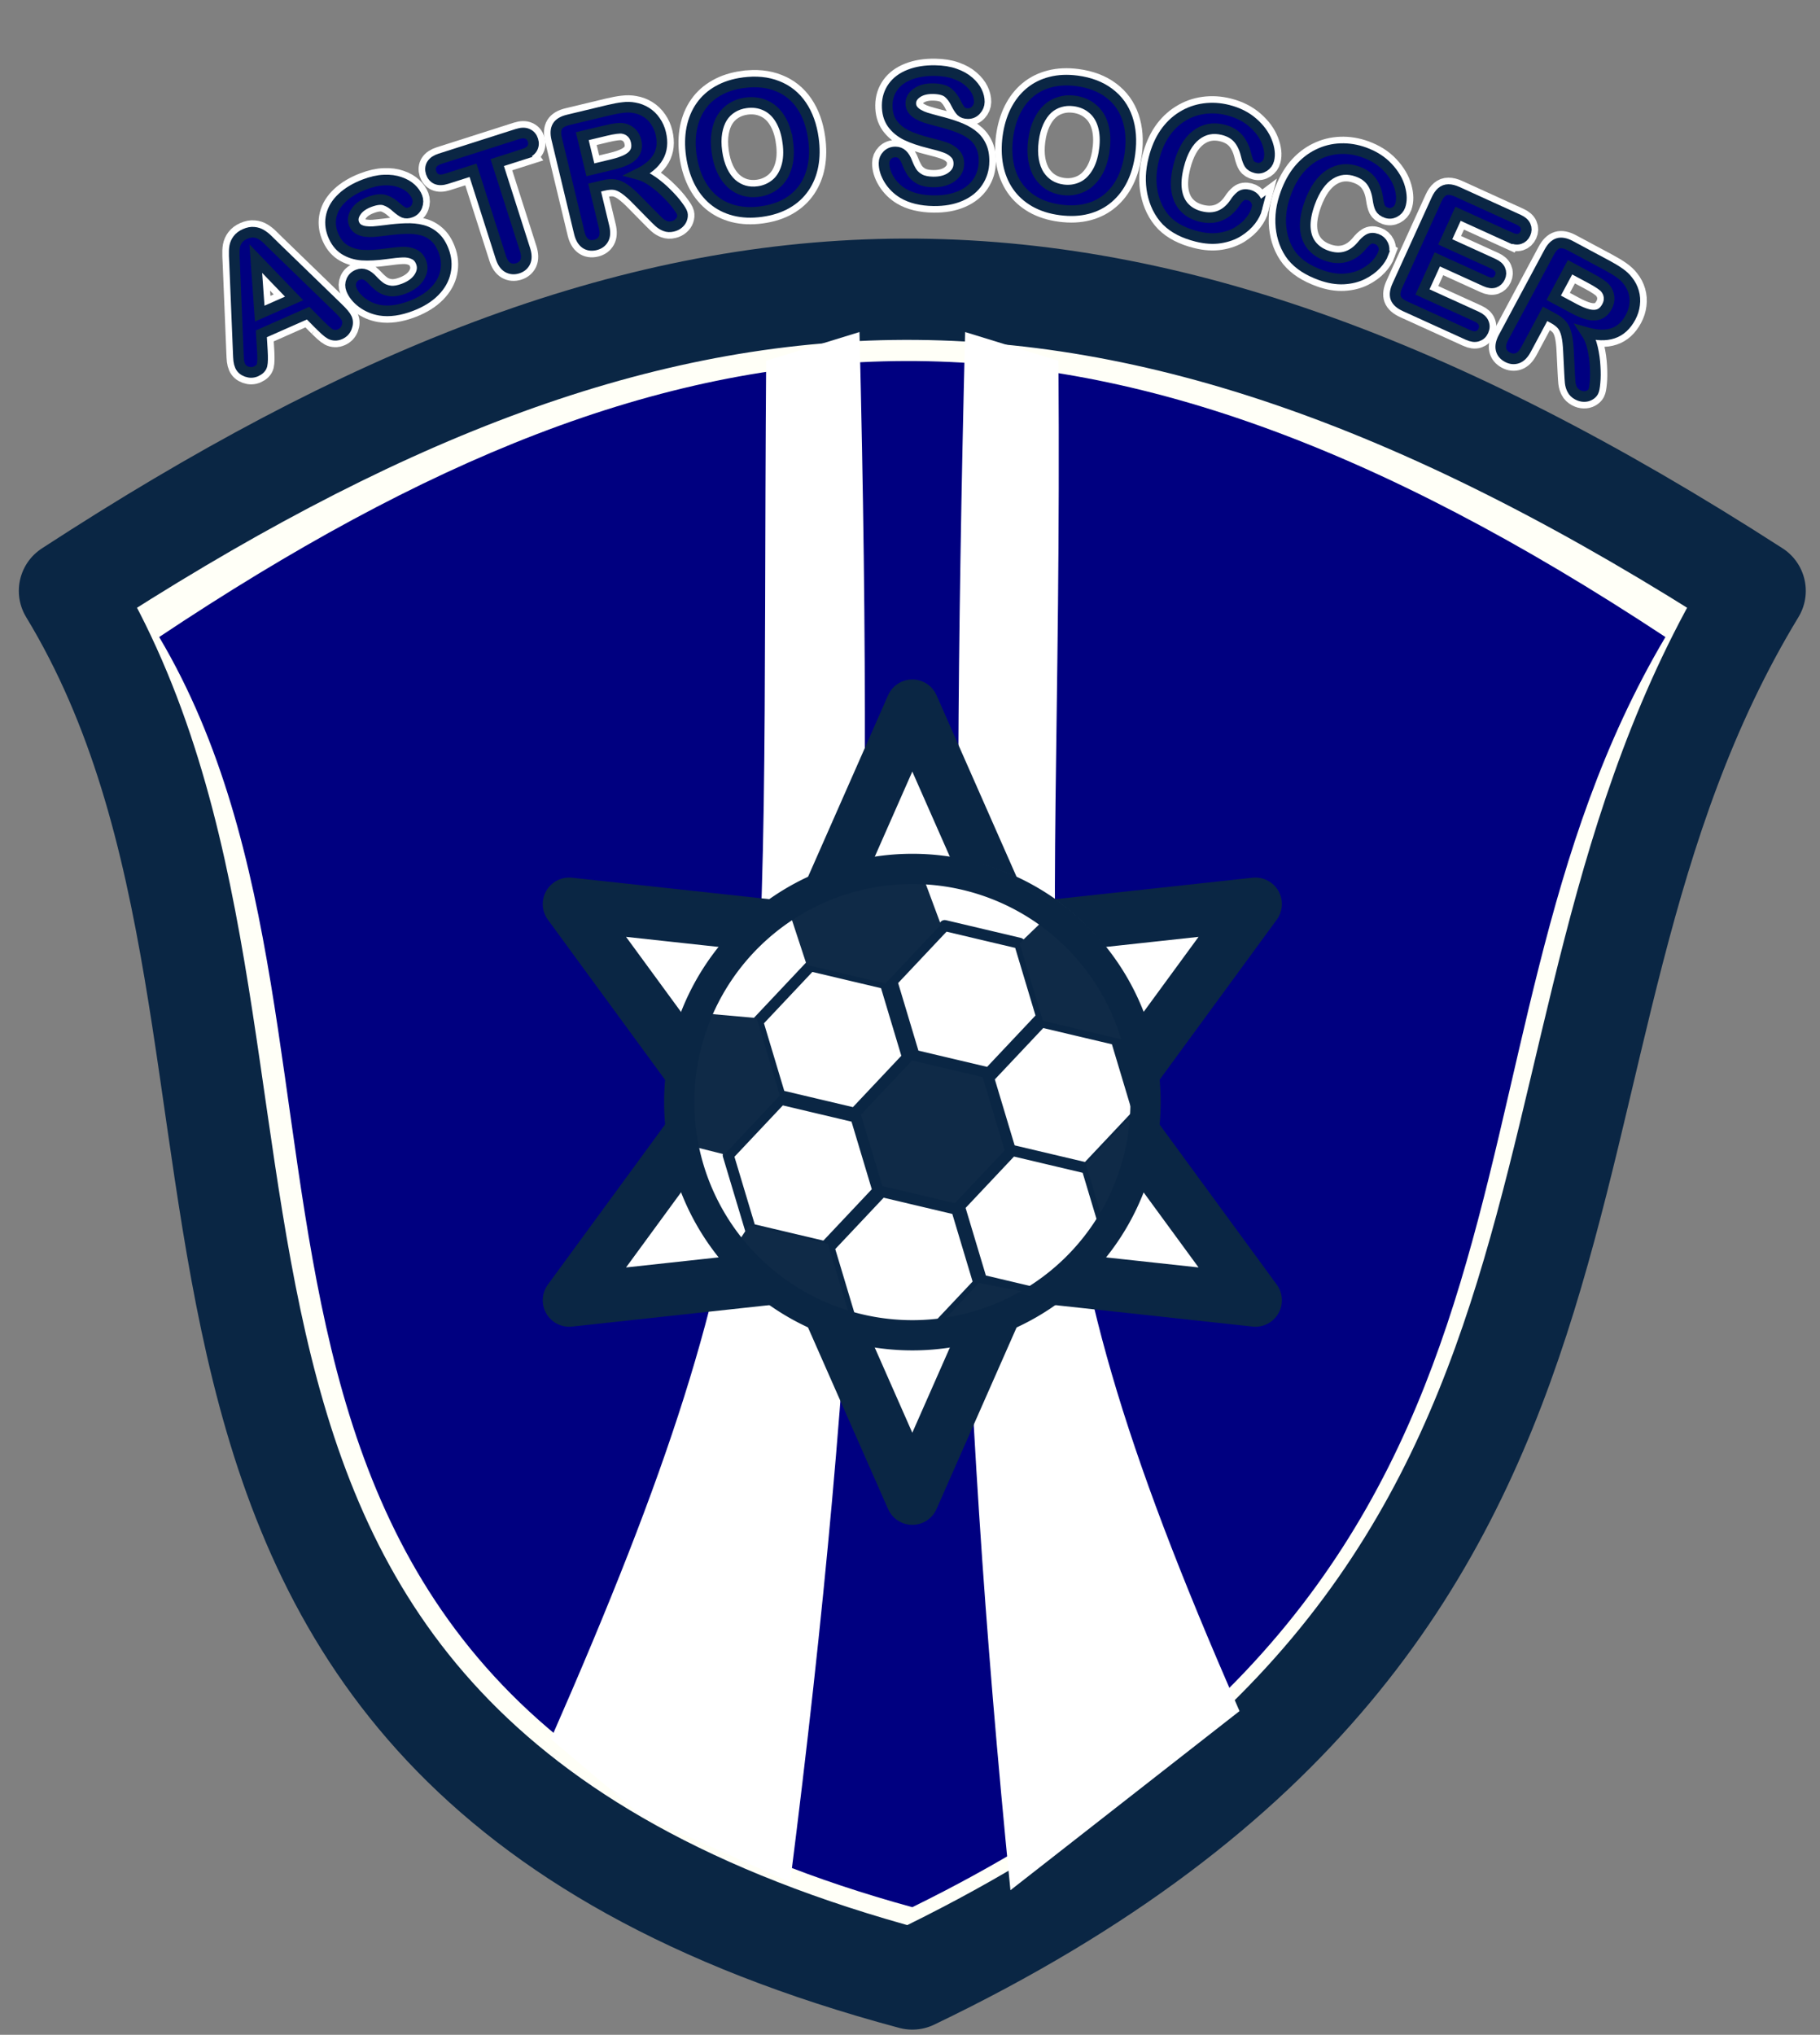
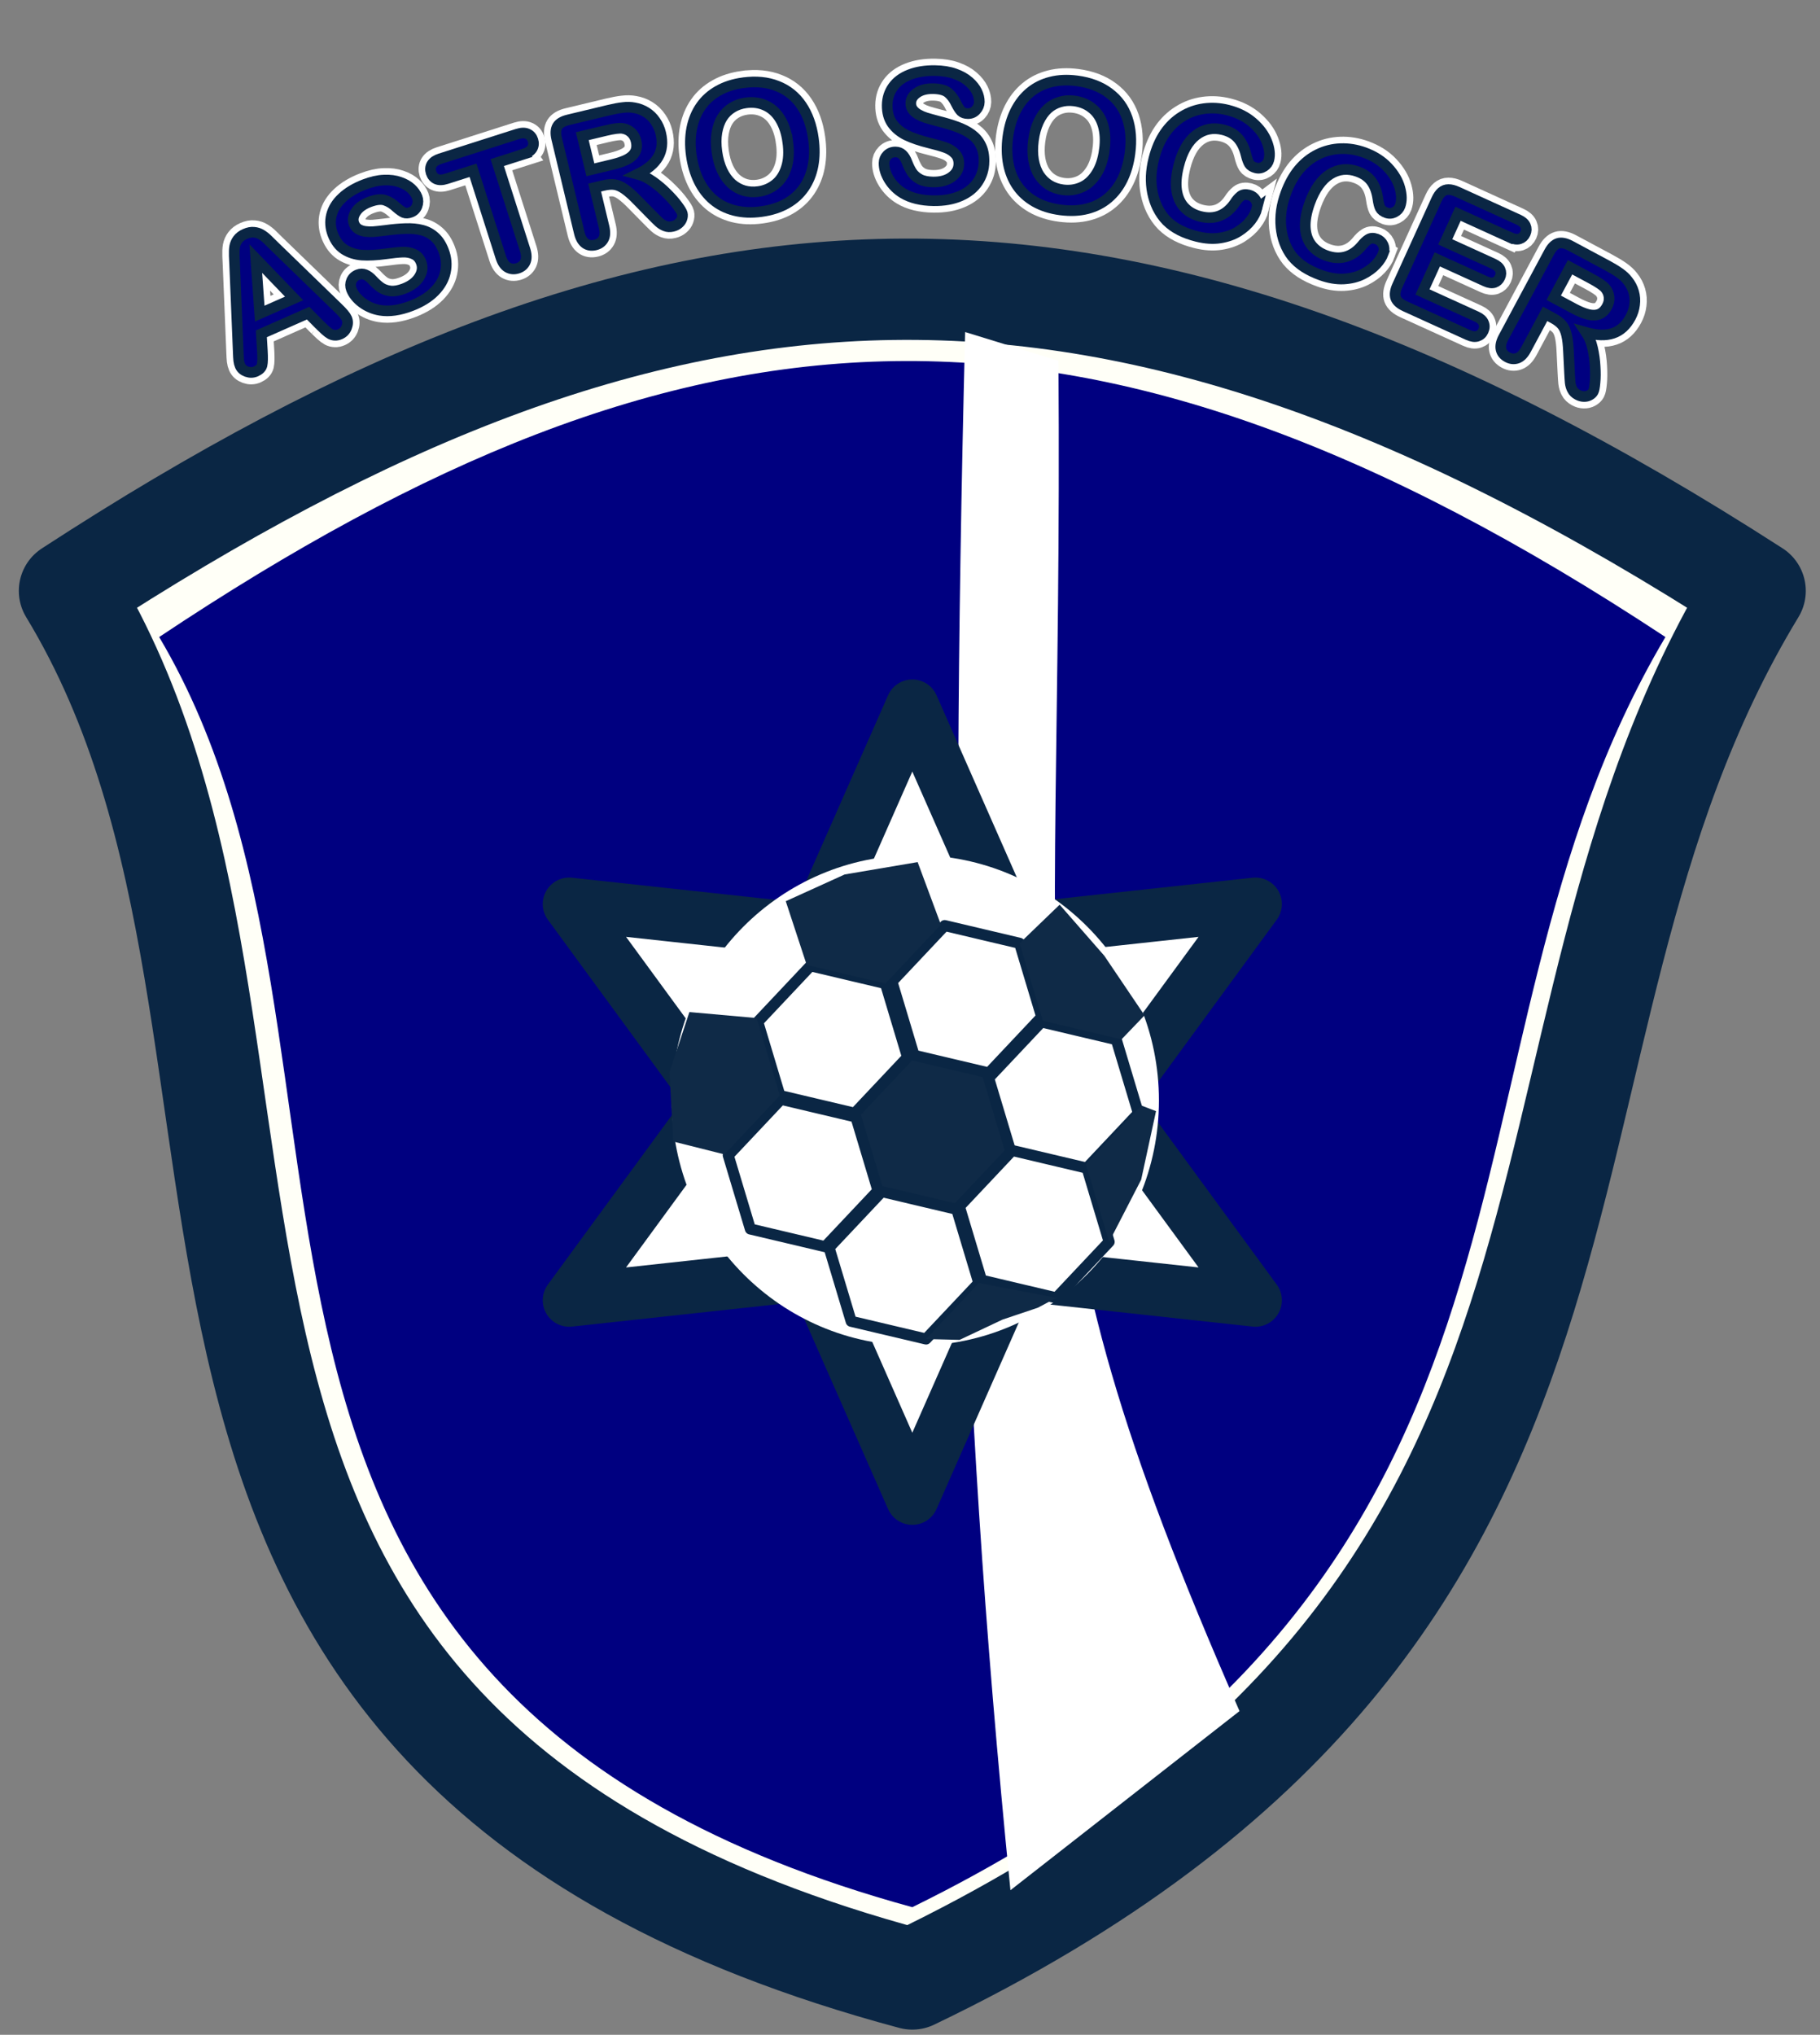
<svg xmlns="http://www.w3.org/2000/svg" xmlns:ns1="http://sodipodi.sourceforge.net/DTD/sodipodi-0.dtd" xmlns:ns2="http://www.inkscape.org/namespaces/inkscape" version="1.1" id="svg2" width="229" height="256" viewBox="0 0 229 256" ns1:docname="astro.svg" ns2:version="0.92.4 (5da689c313, 2019-01-14)">
  <rect x="0" y="0" width="229" height="256" fill="#808080" stroke="none" />
  <defs id="defs6" />
  <ns1:namedview pagecolor="#ffffff" bordercolor="#666666" borderopacity="1" objecttolerance="10" gridtolerance="10" guidetolerance="10" ns2:pageopacity="0" ns2:pageshadow="2" ns2:window-width="1366" ns2:window-height="705" id="namedview4" showgrid="false" ns2:zoom="1.0535715" ns2:cx="47.296177" ns2:cy="83.571073" ns2:window-x="-8" ns2:window-y="-8" ns2:window-maximized="1" ns2:current-layer="svg2" />
  <g aria-label="a" style="font-style:normal;font-variant:normal;font-weight:normal;font-stretch:normal;font-size:62.785px;line-height:1.25;font-family:'Cambria Math';-inkscape-font-specification:'Cambria Math';letter-spacing:0px;word-spacing:0px;fill:#000000;fill-opacity:1;stroke:none;stroke-width:3.924" id="text929" />
  <path style="opacity:1;fill:#fffff7;fill-opacity:1;fill-rule:evenodd;stroke:#0a2644;stroke-width:12.742;stroke-linecap:square;stroke-linejoin:round;stroke-miterlimit:4;stroke-dasharray:none;stroke-opacity:1;paint-order:stroke markers fill" ns2:transform-center-y="15.295051" d="M 220.84,74.338 C 185.49,132.55 212.097,202.287 114.79,248.974 2.667,218.934 44.09,132.55 8.739,74.338 c 74.741,-48.661 130.625,-52.502 212.1,0 z" id="path828" ns2:connector-curvature="0" ns1:nodetypes="cccc" />
  <path style="opacity:1;fill:#000080;fill-opacity:1;fill-rule:evenodd;stroke:none;stroke-width:9.457;stroke-linecap:square;stroke-linejoin:round;stroke-miterlimit:4;stroke-dasharray:none;stroke-opacity:1;paint-order:stroke markers fill" ns2:transform-center-y="13.995527" d="M 209.551,80.145 C 177.964,133.411 201.738,197.223 114.79,239.943 14.602,212.455 51.615,133.411 20.028,80.145 c 66.785,-44.526 116.72,-48.042 189.523,0 z" id="path828-6" ns2:connector-curvature="0" ns1:nodetypes="cccc" />
-   <path style="fill:#ffffff;fill-opacity:1;stroke:none;stroke-width:1.903px;stroke-linecap:butt;stroke-linejoin:miter;stroke-opacity:1" d="M 69.308,218.783 C 99.228,150.618 95.734,136.641 96.401,45.387 L 108.142,41.775 C 110.098,120.781 108.016,169.107 99.421,236.8 L 80.664,228.388 Z" id="path850" ns2:connector-curvature="0" ns1:nodetypes="cccccc" />
  <path style="fill:#ffffff;fill-opacity:1;stroke:none;stroke-width:1.903px;stroke-linecap:butt;stroke-linejoin:miter;stroke-opacity:1" d="M 155.961,215.271 C 126.04,147.106 133.845,136.641 133.178,45.387 L 121.438,41.775 c -1.957,79.007 -0.881,130.017 5.7,196.032 z" id="path850-7" ns2:connector-curvature="0" ns1:nodetypes="ccccc" />
  <path ns1:type="star" style="opacity:1;fill:#ffffff;fill-opacity:1;fill-rule:evenodd;stroke:#0a2644;stroke-width:6.662;stroke-linecap:square;stroke-linejoin:round;stroke-miterlimit:4;stroke-dasharray:none;stroke-opacity:1;paint-order:stroke markers fill" id="path859" ns1:sides="6" ns1:cx="114.78956" ns1:cy="138.66135" ns1:r1="49.847652" ns1:r2="24.923826" ns1:arg1="0.52359878" ns1:arg2="1.0471976" ns2:flatsided="false" ns2:rounded="0" ns2:randomized="0" d="m 157.959,163.585 -30.707,-3.339 -12.462,28.263 -12.462,-28.263 -30.707,3.339 18.246,-24.924 -18.246,-24.924 30.707,3.339 12.462,-28.263 12.462,28.263 30.707,-3.339 -18.246,24.924 z" />
  <g id="g1299" transform="matrix(1.216,0,0,1.216,233.09,42.498)">
    <ellipse ry="25.381" rx="25.204" cy="78.901" cx="-96.971" id="path1280" style="opacity:1;fill:#ffffff;fill-opacity:1;fill-rule:evenodd;stroke:none;stroke-width:3.082;stroke-linecap:square;stroke-linejoin:round;stroke-miterlimit:4;stroke-dasharray:none;stroke-opacity:1;paint-order:stroke markers fill" />
    <g transform="translate(40.381,-9.697)" id="g1276">
      <g id="g1259">
        <path style="opacity:1;fill:#0f2a47;fill-opacity:1;fill-rule:evenodd;stroke:none;stroke-width:1.689;stroke-linecap:square;stroke-linejoin:round;stroke-miterlimit:4;stroke-dasharray:none;stroke-opacity:1;paint-order:stroke markers fill" d="m -133.073,99.866 -8.144,-1.925 -2.405,-8.015 5.739,-6.09 8.144,1.925 2.405,8.015 z" id="path912" ns2:connector-curvature="0" />
        <path style="opacity:1;fill:#ffffff;fill-opacity:1;fill-rule:evenodd;stroke:#0a2644;stroke-width:1.142;stroke-linecap:square;stroke-linejoin:round;stroke-miterlimit:4;stroke-dasharray:none;stroke-opacity:1;paint-order:stroke markers fill" d="m -119.733,95.73 -7.747,-1.832 -2.288,-7.625 5.46,-5.794 7.747,1.832 2.288,7.625 z" id="path912-6" ns2:connector-curvature="0" />
        <path style="opacity:1;fill:#ffffff;fill-opacity:1;fill-rule:evenodd;stroke:#0a2644;stroke-width:1.142;stroke-linecap:square;stroke-linejoin:round;stroke-miterlimit:4;stroke-dasharray:none;stroke-opacity:1;paint-order:stroke markers fill" d="m -129.739,85.76 -7.747,-1.832 -2.288,-7.625 5.46,-5.794 7.747,1.831 2.288,7.625 z" id="path912-6-8" ns2:connector-curvature="0" />
        <path style="opacity:1;fill:#ffffff;fill-opacity:1;fill-rule:evenodd;stroke:#0a2644;stroke-width:1.142;stroke-linecap:square;stroke-linejoin:round;stroke-miterlimit:4;stroke-dasharray:none;stroke-opacity:1;paint-order:stroke markers fill" d="m -143.622,89.925 -7.747,-1.832 -2.288,-7.625 5.46,-5.794 7.747,1.832 2.288,7.625 z" id="path912-6-8-5" ns2:connector-curvature="0" />
        <path style="opacity:1;fill:#ffffff;fill-opacity:1;fill-rule:evenodd;stroke:#0a2644;stroke-width:1.142;stroke-linecap:square;stroke-linejoin:round;stroke-miterlimit:4;stroke-dasharray:none;stroke-opacity:1;paint-order:stroke markers fill" d="m -146.677,103.734 -7.747,-1.831 -2.288,-7.625 5.46,-5.794 7.747,1.832 2.288,7.625 z" id="path912-6-8-5-3" ns2:connector-curvature="0" />
        <path style="opacity:1;fill:#ffffff;fill-opacity:1;fill-rule:evenodd;stroke:#0a2644;stroke-width:1.142;stroke-linecap:square;stroke-linejoin:round;stroke-miterlimit:4;stroke-dasharray:none;stroke-opacity:1;paint-order:stroke markers fill" d="m -136.246,113.284 -7.747,-1.831 -2.288,-7.625 5.46,-5.794 7.747,1.832 2.288,7.625 z" id="path912-6-8-5-3-5" ns2:connector-curvature="0" />
        <path style="opacity:1;fill:#ffffff;fill-opacity:1;fill-rule:evenodd;stroke:#0a2644;stroke-width:1.142;stroke-linecap:square;stroke-linejoin:round;stroke-miterlimit:4;stroke-dasharray:none;stroke-opacity:1;paint-order:stroke markers fill" d="m -122.759,109.026 -7.747,-1.831 -2.288,-7.625 5.46,-5.794 7.747,1.831 2.288,7.625 z" id="path912-6-8-5-3-5-6" ns2:connector-curvature="0" />
        <path style="opacity:1;fill:#0f2a47;fill-opacity:1;fill-rule:evenodd;stroke:none;stroke-width:1.689;stroke-linecap:square;stroke-linejoin:round;stroke-miterlimit:4;stroke-dasharray:none;stroke-opacity:1;paint-order:stroke markers fill" d="m -157.108,94.184 -5.296,-1.332 -0.388,-7.185 2.061,-6.209 6.957,0.62 2.405,8.015 z" id="path912-5" ns2:connector-curvature="0" ns1:nodetypes="ccccccc" />
        <path style="opacity:1;fill:#0f2a47;fill-opacity:1;fill-rule:evenodd;stroke:none;stroke-width:1.689;stroke-linecap:square;stroke-linejoin:round;stroke-miterlimit:4;stroke-dasharray:none;stroke-opacity:1;paint-order:stroke markers fill" d="m -140.45,76.506 -8.144,-1.925 -2.167,-6.592 6.095,-2.768 7.551,-1.278 2.405,6.473 z" id="path912-5-5" ns2:connector-curvature="0" ns1:nodetypes="ccccccc" />
        <path style="opacity:1;fill:#0f2a47;fill-opacity:1;fill-rule:evenodd;stroke:none;stroke-width:1.689;stroke-linecap:square;stroke-linejoin:round;stroke-miterlimit:4;stroke-dasharray:none;stroke-opacity:1;paint-order:stroke markers fill" d="m -116.018,82.282 -8.144,-1.925 -2.405,-8.015 4.145,-3.993 4.62,5.281 4.166,6.17 z" id="path912-5-5-0" ns2:connector-curvature="0" ns1:nodetypes="ccccccc" />
        <path style="opacity:1;fill:#0f2a47;fill-opacity:1;fill-rule:evenodd;stroke:none;stroke-width:1.689;stroke-linecap:square;stroke-linejoin:round;stroke-miterlimit:4;stroke-dasharray:none;stroke-opacity:1;paint-order:stroke markers fill" d="m -117.299,103.232 v 0 l -2.405,-8.015 5.739,-6.09 1.516,0.583 -1.538,7.093 z" id="path912-5-5-0-1" ns2:connector-curvature="0" ns1:nodetypes="ccccccc" />
-         <path style="opacity:1;fill:#0f2a47;fill-opacity:1;fill-rule:evenodd;stroke:none;stroke-width:1.689;stroke-linecap:square;stroke-linejoin:round;stroke-miterlimit:4;stroke-dasharray:none;stroke-opacity:1;paint-order:stroke markers fill" d="m -143.993,111.453 -7.339,-2.63 -5.723,-3.511 2.514,-3.799 8.144,1.925 z" id="path912-5-5-0-1-0" ns2:connector-curvature="0" ns1:nodetypes="ccccccc" />
        <path style="opacity:1;fill:#0f2a47;fill-opacity:1;fill-rule:evenodd;stroke:none;stroke-width:1.689;stroke-linecap:square;stroke-linejoin:round;stroke-miterlimit:4;stroke-dasharray:none;stroke-opacity:1;paint-order:stroke markers fill" d="m -128.326,111.273 -4.453,2.102 -3.467,-0.09 5.46,-5.794 8.027,1.535 -1.925,1.023 z" id="path912-5-5-0-1-0-9" ns2:connector-curvature="0" ns1:nodetypes="ccccccc" />
-         <path style="opacity:1;fill:none;fill-opacity:1;fill-rule:evenodd;stroke:#0a2644;stroke-width:3.128;stroke-linecap:square;stroke-linejoin:round;stroke-miterlimit:4;stroke-dasharray:none;stroke-opacity:1;paint-order:stroke markers fill" d="m -113.534,88.772 a 24.126,24.126 0 0 1 -24.126,24.126 24.126,24.126 0 0 1 -24.126,-24.126 24.126,24.126 0 0 1 24.126,-24.126 24.126,24.126 0 0 1 24.126,24.126 z" id="path1141-2" ns2:connector-curvature="0" />
      </g>
    </g>
  </g>
  <g aria-label="ASTRO SOCCER" transform="matrix(1.091,0,0,1.091,235.992,9.612)" style="font-style:normal;font-variant:normal;font-weight:normal;font-stretch:normal;font-size:54.049px;line-height:1.25;font-family:'Digital Dismay';-inkscape-font-specification:'Digital Dismay';letter-spacing:0px;word-spacing:0px;fill:#000080;fill-opacity:1;stroke:#ffffff;stroke-width:2.751;stroke-miterlimit:4;stroke-dasharray:none;stroke-opacity:1" id="text852-0">
    <path ns2:connector-curvature="0" d="m -179.402,28.687 -1.37,-1.386 -5.395,2.384 0.118,1.982 q 0.069,1.16 -0.037,1.629 -0.11,0.46 -0.708,0.724 -0.507,0.224 -1.06,0.025 -0.553,-0.199 -0.761,-0.67 -0.12,-0.272 -0.158,-0.601 -0.037,-0.33 -0.057,-0.938 l -0.414,-10.118 q -0.019,-0.435 -0.048,-1.039 -0.024,-0.617 0.05,-1.061 0.083,-0.448 0.362,-0.82 0.284,-0.385 0.836,-0.629 0.561,-0.248 1.028,-0.195 0.472,0.04 0.847,0.275 0.383,0.231 0.709,0.552 0.331,0.308 0.859,0.843 l 7.251,7.031 q 0.839,0.798 1.035,1.241 0.204,0.462 -0.013,1.023 -0.212,0.548 -0.755,0.788 -0.317,0.14 -0.595,0.122 -0.274,-0.009 -0.512,-0.131 -0.242,-0.131 -0.599,-0.449 -0.352,-0.331 -0.615,-0.583 z m -6.951,-1.332 3.965,-1.752 -4.421,-4.592 z" style="font-style:normal;font-variant:normal;font-weight:normal;font-stretch:normal;font-size:20.268px;font-family:'Arial Rounded MT Bold';-inkscape-font-specification:'Arial Rounded MT Bold, ';fill:#000080;fill-opacity:1;stroke:#ffffff;stroke-width:2.751;stroke-miterlimit:4;stroke-dasharray:none;stroke-opacity:1" id="path911-2" />
    <path ns2:connector-curvature="0" d="m -165.146,20.098 q 0.472,1.229 0.211,2.453 -0.252,1.221 -1.258,2.243 -1.006,1.023 -2.679,1.665 -2.005,0.77 -3.598,0.513 -1.133,-0.19 -2.063,-0.872 -0.924,-0.695 -1.254,-1.554 -0.192,-0.499 0.015,-0.981 0.213,-0.495 0.748,-0.701 0.434,-0.167 0.836,-0.003 0.411,0.16 0.833,0.623 0.507,0.547 0.97,0.868 0.472,0.317 1.127,0.394 0.652,0.068 1.538,-0.273 1.219,-0.469 1.76,-1.323 0.547,-0.867 0.22,-1.717 -0.259,-0.674 -0.835,-0.93 -0.57,-0.269 -1.311,-0.239 -0.732,0.027 -1.918,0.196 -1.591,0.219 -2.753,0.146 -1.157,-0.086 -2.04,-0.647 -0.878,-0.574 -1.329,-1.748 -0.429,-1.118 -0.153,-2.22 0.276,-1.103 1.253,-2.008 0.974,-0.915 2.535,-1.515 1.247,-0.479 2.273,-0.513 1.032,-0.047 1.831,0.24 0.796,0.277 1.289,0.734 0.494,0.457 0.7,0.993 0.188,0.49 -0.01,1.022 -0.193,0.519 -0.71,0.718 -0.471,0.181 -0.809,0.046 -0.332,-0.148 -0.825,-0.574 -0.664,-0.625 -1.345,-0.851 -0.684,-0.235 -1.83,0.205 -1.062,0.408 -1.537,1.131 -0.469,0.71 -0.217,1.366 0.156,0.406 0.491,0.617 0.335,0.21 0.805,0.274 0.47,0.063 0.913,0.031 0.443,-0.033 1.447,-0.153 1.248,-0.172 2.297,-0.204 1.057,-0.035 1.881,0.178 0.833,0.21 1.467,0.783 0.639,0.56 1.033,1.586 z" style="font-style:normal;font-variant:normal;font-weight:normal;font-stretch:normal;font-size:20.268px;font-family:'Arial Rounded MT Bold';-inkscape-font-specification:'Arial Rounded MT Bold, ';fill:#000080;fill-opacity:1;stroke:#ffffff;stroke-width:2.751;stroke-miterlimit:4;stroke-dasharray:none;stroke-opacity:1" id="path913-9" />
    <path ns2:connector-curvature="0" d="m -155.909,8.962 -3.054,0.976 3.207,10.04 q 0.277,0.867 0.026,1.415 -0.254,0.538 -0.867,0.734 -0.622,0.199 -1.154,-0.099 -0.522,-0.301 -0.796,-1.159 l -3.207,-10.04 -3.054,0.976 q -0.716,0.229 -1.165,0.029 -0.451,-0.209 -0.617,-0.728 -0.172,-0.537 0.087,-0.963 0.268,-0.429 0.956,-0.648 l 8.899,-2.843 q 0.726,-0.232 1.177,-0.023 0.461,0.206 0.626,0.725 0.166,0.518 -0.09,0.953 -0.259,0.426 -0.975,0.654 z" style="font-style:normal;font-variant:normal;font-weight:normal;font-stretch:normal;font-size:20.268px;font-family:'Arial Rounded MT Bold';-inkscape-font-specification:'Arial Rounded MT Bold, ';fill:#000080;fill-opacity:1;stroke:#ffffff;stroke-width:2.751;stroke-miterlimit:4;stroke-dasharray:none;stroke-opacity:1" id="path915-0" />
    <path ns2:connector-curvature="0" d="m -146.728,12.582 -1.001,0.24 1.088,4.532 q 0.215,0.895 -0.078,1.413 -0.293,0.518 -0.928,0.671 -0.683,0.164 -1.165,-0.188 -0.482,-0.353 -0.687,-1.209 l -2.607,-10.855 q -0.222,-0.924 0.093,-1.437 0.314,-0.513 1.238,-0.735 l 4.648,-1.116 q 0.962,-0.231 1.666,-0.309 0.702,-0.087 1.31,0.031 0.731,0.12 1.366,0.517 0.635,0.397 1.061,1.028 0.434,0.619 0.618,1.388 0.379,1.578 -0.29,2.736 -0.659,1.156 -2.373,1.985 0.857,0.222 1.74,0.844 0.882,0.623 1.636,1.388 0.761,0.754 1.233,1.404 0.479,0.638 0.544,0.908 0.067,0.279 -0.049,0.602 -0.109,0.311 -0.379,0.539 -0.269,0.238 -0.673,0.335 -0.481,0.116 -0.864,-0.037 -0.38,-0.143 -0.704,-0.431 -0.314,-0.291 -0.88,-0.868 l -1.603,-1.63 q -0.868,-0.901 -1.49,-1.332 -0.613,-0.433 -1.162,-0.515 -0.549,-0.082 -1.309,0.101 z m 0.212,-6.321 -2.637,0.633 0.931,3.878 2.56,-0.615 q 1.03,-0.247 1.691,-0.589 0.659,-0.352 0.923,-0.863 0.271,-0.523 0.091,-1.274 -0.141,-0.587 -0.546,-0.958 -0.407,-0.381 -0.989,-0.475 -0.551,-0.092 -2.024,0.262 z" style="font-style:normal;font-variant:normal;font-weight:normal;font-stretch:normal;font-size:20.268px;font-family:'Arial Rounded MT Bold';-inkscape-font-specification:'Arial Rounded MT Bold, ';fill:#000080;fill-opacity:1;stroke:#ffffff;stroke-width:2.751;stroke-miterlimit:4;stroke-dasharray:none;stroke-opacity:1" id="path917-3" />
    <path ns2:connector-curvature="0" d="m -130.605,0.734 q 2.236,-0.306 3.959,0.386 1.732,0.682 2.785,2.245 1.052,1.554 1.361,3.809 0.228,1.667 -0.036,3.092 -0.264,1.425 -1.029,2.548 -0.765,1.124 -2.006,1.833 -1.241,0.71 -2.938,0.942 -1.686,0.231 -3.094,-0.125 -1.409,-0.366 -2.437,-1.234 -1.028,-0.868 -1.68,-2.197 -0.642,-1.33 -0.864,-2.948 -0.227,-1.657 0.054,-3.104 0.291,-1.448 1.06,-2.543 0.769,-1.094 1.993,-1.782 1.223,-0.697 2.87,-0.923 z m 5.151,6.826 q -0.216,-1.579 -0.885,-2.666 -0.668,-1.087 -1.7,-1.545 -1.023,-0.469 -2.249,-0.301 -0.873,0.12 -1.572,0.555 -0.691,0.424 -1.144,1.126 -0.443,0.7 -0.623,1.724 -0.171,1.012 -0.004,2.228 0.168,1.226 0.608,2.174 0.45,0.947 1.098,1.528 0.657,0.569 1.427,0.793 0.78,0.223 1.652,0.103 1.118,-0.153 1.973,-0.84 0.865,-0.688 1.254,-1.93 0.399,-1.243 0.165,-2.949 z" style="font-style:normal;font-variant:normal;font-weight:normal;font-stretch:normal;font-size:20.268px;font-family:'Arial Rounded MT Bold';-inkscape-font-specification:'Arial Rounded MT Bold, ';fill:#000080;fill-opacity:1;stroke:#ffffff;stroke-width:2.751;stroke-miterlimit:4;stroke-dasharray:none;stroke-opacity:1" id="path919-4" />
    <path ns2:connector-curvature="0" d="m -102.822,9.811 q -0.018,1.316 -0.714,2.356 -0.687,1.04 -2.001,1.616 -1.314,0.576 -3.105,0.552 -2.147,-0.029 -3.532,-0.859 -0.982,-0.597 -1.592,-1.575 -0.6,-0.988 -0.588,-1.908 0.007,-0.534 0.378,-0.906 0.381,-0.381 0.955,-0.373 0.465,0.006 0.778,0.307 0.323,0.301 0.542,0.888 0.268,0.696 0.578,1.166 0.32,0.469 0.9,0.784 0.58,0.305 1.53,0.317 1.306,0.017 2.126,-0.575 0.83,-0.603 0.842,-1.513 0.01,-0.722 -0.43,-1.174 -0.429,-0.461 -1.129,-0.708 -0.69,-0.247 -1.854,-0.53 -1.559,-0.387 -2.611,-0.886 -1.042,-0.509 -1.655,-1.358 -0.602,-0.859 -0.585,-2.116 0.016,-1.197 0.682,-2.119 0.666,-0.921 1.909,-1.4 1.244,-0.488 2.916,-0.466 1.336,0.018 2.301,0.367 0.975,0.34 1.611,0.902 0.636,0.553 0.925,1.16 0.289,0.608 0.281,1.182 -0.007,0.524 -0.389,0.945 -0.372,0.411 -0.926,0.403 -0.505,-0.007 -0.769,-0.258 -0.254,-0.261 -0.553,-0.839 -0.385,-0.827 -0.933,-1.289 -0.548,-0.472 -1.775,-0.489 -1.138,-0.015 -1.847,0.48 -0.699,0.486 -0.709,1.188 -0.006,0.435 0.227,0.755 0.233,0.32 0.646,0.553 0.413,0.233 0.836,0.367 0.424,0.134 1.4,0.395 1.223,0.303 2.208,0.663 0.995,0.36 1.681,0.864 0.696,0.504 1.072,1.271 0.386,0.757 0.371,1.856 z" style="font-style:normal;font-variant:normal;font-weight:normal;font-stretch:normal;font-size:20.268px;font-family:'Arial Rounded MT Bold';-inkscape-font-specification:'Arial Rounded MT Bold, ';fill:#000080;fill-opacity:1;stroke:#ffffff;stroke-width:2.751;stroke-miterlimit:4;stroke-dasharray:none;stroke-opacity:1" id="path921-4" />
    <path ns2:connector-curvature="0" d="m -92.109,0.513 q 2.237,0.294 3.717,1.416 1.491,1.114 2.095,2.9 0.605,1.776 0.309,4.033 -0.219,1.668 -0.849,2.973 -0.63,1.305 -1.664,2.187 -1.034,0.882 -2.418,1.24 -1.384,0.357 -3.082,0.135 -1.688,-0.221 -2.951,-0.936 -1.262,-0.725 -2.025,-1.833 -0.763,-1.108 -1.041,-2.562 -0.269,-1.453 -0.056,-3.072 0.218,-1.658 0.87,-2.98 0.662,-1.32 1.693,-2.173 1.03,-0.853 2.392,-1.193 1.363,-0.35 3.012,-0.134 z m 3.17,7.942 q 0.207,-1.58 -0.151,-2.805 -0.358,-1.225 -1.233,-1.938 -0.863,-0.722 -2.09,-0.883 -0.873,-0.115 -1.663,0.121 -0.778,0.227 -1.401,0.784 -0.612,0.558 -1.055,1.499 -0.432,0.932 -0.591,2.148 -0.161,1.227 0.013,2.258 0.184,1.032 0.657,1.763 0.484,0.722 1.168,1.141 0.693,0.42 1.567,0.535 1.119,0.147 2.124,-0.29 1.015,-0.436 1.718,-1.531 0.713,-1.094 0.937,-2.802 z" style="font-style:normal;font-variant:normal;font-weight:normal;font-stretch:normal;font-size:20.268px;font-family:'Arial Rounded MT Bold';-inkscape-font-specification:'Arial Rounded MT Bold, ';fill:#000080;fill-opacity:1;stroke:#ffffff;stroke-width:2.751;stroke-miterlimit:4;stroke-dasharray:none;stroke-opacity:1" id="path923-4" />
    <path ns2:connector-curvature="0" d="m -71.344,15.224 q -0.17,0.672 -0.704,1.374 -0.523,0.695 -1.424,1.274 -0.899,0.569 -2.121,0.761 -1.222,0.192 -2.69,-0.179 -1.113,-0.281 -1.971,-0.722 -0.858,-0.441 -1.495,-1.072 -0.625,-0.638 -1.065,-1.524 -0.389,-0.803 -0.577,-1.718 -0.185,-0.925 -0.152,-1.906 0.043,-0.979 0.307,-2.025 0.429,-1.698 1.257,-2.918 0.838,-1.217 1.999,-1.935 1.163,-0.727 2.527,-0.913 1.364,-0.186 2.765,0.167 1.708,0.431 2.87,1.449 1.162,1.018 1.617,2.205 0.458,1.177 0.233,2.07 -0.124,0.489 -0.564,0.776 -0.44,0.287 -0.929,0.163 -0.547,-0.138 -0.76,-0.467 -0.203,-0.327 -0.379,-1.045 -0.292,-1.186 -0.92,-1.896 -0.618,-0.707 -1.721,-0.986 -1.756,-0.443 -3.139,0.626 -1.373,1.072 -1.993,3.529 -0.414,1.641 -0.23,2.851 0.187,1.201 0.895,1.951 0.709,0.751 1.841,1.036 1.228,0.31 2.225,-0.081 1.009,-0.398 1.739,-1.47 0.323,-0.51 0.679,-0.788 0.358,-0.287 0.953,-0.137 0.509,0.128 0.784,0.576 0.275,0.447 0.142,0.975 z" style="font-style:normal;font-variant:normal;font-weight:normal;font-stretch:normal;font-size:20.268px;font-family:'Arial Rounded MT Bold';-inkscape-font-specification:'Arial Rounded MT Bold, ';fill:#000080;fill-opacity:1;stroke:#ffffff;stroke-width:2.751;stroke-miterlimit:4;stroke-dasharray:none;stroke-opacity:1" id="path925-4" />
    <path ns2:connector-curvature="0" d="m -56.764,20.389 q -0.236,0.651 -0.837,1.297 -0.589,0.639 -1.544,1.126 -0.951,0.477 -2.186,0.546 -1.235,0.069 -2.659,-0.446 -1.08,-0.39 -1.89,-0.915 -0.81,-0.524 -1.381,-1.215 -0.558,-0.697 -0.908,-1.623 -0.308,-0.837 -0.403,-1.766 -0.092,-0.938 0.039,-1.912 0.14,-0.97 0.507,-1.985 0.596,-1.647 1.541,-2.779 0.955,-1.128 2.182,-1.726 1.23,-0.608 2.606,-0.658 1.376,-0.05 2.734,0.441 1.657,0.599 2.711,1.728 1.055,1.129 1.39,2.355 0.339,1.217 0.026,2.082 -0.172,0.475 -0.638,0.716 -0.466,0.242 -0.941,0.07 -0.53,-0.192 -0.71,-0.541 -0.17,-0.346 -0.273,-1.078 -0.173,-1.21 -0.727,-1.978 -0.544,-0.765 -1.615,-1.152 -1.703,-0.616 -3.185,0.311 -1.473,0.93 -2.334,3.313 -0.575,1.591 -0.512,2.814 0.066,1.213 0.697,2.031 0.631,0.817 1.729,1.214 1.191,0.431 2.222,0.141 1.044,-0.296 1.876,-1.289 0.372,-0.476 0.754,-0.717 0.385,-0.25 0.962,-0.041 0.493,0.178 0.722,0.651 0.229,0.472 0.044,0.984 z" style="font-style:normal;font-variant:normal;font-weight:normal;font-stretch:normal;font-size:20.268px;font-family:'Arial Rounded MT Bold';-inkscape-font-specification:'Arial Rounded MT Bold, ';fill:#000080;fill-opacity:1;stroke:#ffffff;stroke-width:2.751;stroke-miterlimit:4;stroke-dasharray:none;stroke-opacity:1" id="path927-1" />
    <path ns2:connector-curvature="0" d="m -42.127,18.584 -6.026,-2.742 -1.475,3.243 5.549,2.525 q 0.613,0.279 0.783,0.693 0.183,0.41 -0.022,0.86 -0.205,0.45 -0.633,0.603 -0.424,0.144 -1.046,-0.139 l -5.549,-2.525 -1.709,3.756 6.234,2.836 q 0.631,0.287 0.811,0.728 0.193,0.436 -0.028,0.922 -0.213,0.468 -0.673,0.618 -0.446,0.145 -1.077,-0.142 l -7.269,-3.308 q -0.874,-0.398 -1.085,-0.961 -0.202,-0.559 0.191,-1.424 l 4.517,-9.927 q 0.262,-0.577 0.597,-0.859 0.339,-0.291 0.773,-0.29 0.447,-0.003 1.015,0.255 l 7.062,3.213 q 0.64,0.291 0.815,0.719 0.188,0.423 -0.021,0.882 -0.213,0.468 -0.66,0.613 -0.433,0.14 -1.073,-0.151 z" style="font-style:normal;font-variant:normal;font-weight:normal;font-stretch:normal;font-size:20.268px;font-family:'Arial Rounded MT Bold';-inkscape-font-specification:'Arial Rounded MT Bold, ';fill:#000080;fill-opacity:1;stroke:#ffffff;stroke-width:2.751;stroke-miterlimit:4;stroke-dasharray:none;stroke-opacity:1" id="path929-9" />
    <path ns2:connector-curvature="0" d="m -37.209,27.87 -0.907,-0.486 -2.201,4.109 q -0.435,0.811 -0.998,1.004 -0.563,0.192 -1.139,-0.116 -0.619,-0.332 -0.745,-0.915 -0.125,-0.584 0.291,-1.36 l 5.272,-9.84 q 0.449,-0.837 1.025,-1.012 0.576,-0.174 1.414,0.274 l 4.214,2.257 q 0.872,0.467 1.45,0.878 0.582,0.402 0.958,0.895 0.466,0.575 0.676,1.294 0.21,0.719 0.109,1.473 -0.088,0.75 -0.461,1.448 -0.766,1.431 -2.036,1.851 -1.261,0.425 -3.092,-0.096 0.493,0.736 0.738,1.787 0.245,1.052 0.299,2.125 0.067,1.069 -0.013,1.868 -0.067,0.795 -0.198,1.039 -0.136,0.253 -0.437,0.417 -0.288,0.16 -0.642,0.15 -0.359,-0.001 -0.725,-0.198 -0.436,-0.234 -0.621,-0.602 -0.189,-0.36 -0.239,-0.79 -0.041,-0.426 -0.08,-1.233 l -0.113,-2.283 q -0.049,-1.25 -0.227,-1.986 -0.17,-0.731 -0.525,-1.157 -0.355,-0.426 -1.045,-0.795 z m 4.362,-4.579 -2.39,-1.281 -1.883,3.516 2.32,1.243 q 0.933,0.5 1.654,0.684 0.726,0.175 1.263,-0.031 0.551,-0.21 0.915,-0.891 0.285,-0.532 0.23,-1.078 -0.051,-0.555 -0.423,-1.013 -0.351,-0.435 -1.686,-1.15 z" style="font-style:normal;font-variant:normal;font-weight:normal;font-stretch:normal;font-size:20.268px;font-family:'Arial Rounded MT Bold';-inkscape-font-specification:'Arial Rounded MT Bold, ';fill:#000080;fill-opacity:1;stroke:#ffffff;stroke-width:2.751;stroke-miterlimit:4;stroke-dasharray:none;stroke-opacity:1" id="path931-8" />
  </g>
  <g aria-label="ASTRO SOCCER" transform="matrix(1.091,0,0,1.091,235.992,9.612)" style="font-style:normal;font-variant:normal;font-weight:normal;font-stretch:normal;font-size:54.049px;line-height:1.25;font-family:'Digital Dismay';-inkscape-font-specification:'Digital Dismay';letter-spacing:0px;word-spacing:0px;fill:#000080;fill-opacity:1;stroke:#0a2644;stroke-width:1.227;stroke-miterlimit:4;stroke-dasharray:none;stroke-opacity:1" id="text852">
    <path ns2:connector-curvature="0" d="m -179.402,28.687 -1.37,-1.386 -5.395,2.384 0.118,1.982 q 0.069,1.16 -0.037,1.629 -0.11,0.46 -0.708,0.724 -0.507,0.224 -1.06,0.025 -0.553,-0.199 -0.761,-0.67 -0.12,-0.272 -0.158,-0.601 -0.037,-0.33 -0.057,-0.938 l -0.414,-10.118 q -0.019,-0.435 -0.048,-1.039 -0.024,-0.617 0.05,-1.061 0.083,-0.448 0.362,-0.82 0.284,-0.385 0.836,-0.629 0.561,-0.248 1.028,-0.195 0.472,0.04 0.847,0.275 0.383,0.231 0.709,0.552 0.331,0.308 0.859,0.843 l 7.251,7.031 q 0.839,0.798 1.035,1.241 0.204,0.462 -0.013,1.023 -0.212,0.548 -0.755,0.788 -0.317,0.14 -0.595,0.122 -0.274,-0.009 -0.512,-0.131 -0.242,-0.131 -0.599,-0.449 -0.352,-0.331 -0.615,-0.583 z m -6.951,-1.332 3.965,-1.752 -4.421,-4.592 z" style="font-style:normal;font-variant:normal;font-weight:normal;font-stretch:normal;font-size:20.268px;font-family:'Arial Rounded MT Bold';-inkscape-font-specification:'Arial Rounded MT Bold, ';fill:#000080;fill-opacity:1;stroke:#0a2644;stroke-width:1.227;stroke-miterlimit:4;stroke-dasharray:none;stroke-opacity:1" id="path911" />
    <path ns2:connector-curvature="0" d="m -165.146,20.098 q 0.472,1.229 0.211,2.453 -0.252,1.221 -1.258,2.243 -1.006,1.023 -2.679,1.665 -2.005,0.77 -3.598,0.513 -1.133,-0.19 -2.063,-0.872 -0.924,-0.695 -1.254,-1.554 -0.192,-0.499 0.015,-0.981 0.213,-0.495 0.748,-0.701 0.434,-0.167 0.836,-0.003 0.411,0.16 0.833,0.623 0.507,0.547 0.97,0.868 0.472,0.317 1.127,0.394 0.652,0.068 1.538,-0.273 1.219,-0.469 1.76,-1.323 0.547,-0.867 0.22,-1.717 -0.259,-0.674 -0.835,-0.93 -0.57,-0.269 -1.311,-0.239 -0.732,0.027 -1.918,0.196 -1.591,0.219 -2.753,0.146 -1.157,-0.086 -2.04,-0.647 -0.878,-0.574 -1.329,-1.748 -0.429,-1.118 -0.153,-2.22 0.276,-1.103 1.253,-2.008 0.974,-0.915 2.535,-1.515 1.247,-0.479 2.273,-0.513 1.032,-0.047 1.831,0.24 0.796,0.277 1.289,0.734 0.494,0.457 0.7,0.993 0.188,0.49 -0.01,1.022 -0.193,0.519 -0.71,0.718 -0.471,0.181 -0.809,0.046 -0.332,-0.148 -0.825,-0.574 -0.664,-0.625 -1.345,-0.851 -0.684,-0.235 -1.83,0.205 -1.062,0.408 -1.537,1.131 -0.469,0.71 -0.217,1.366 0.156,0.406 0.491,0.617 0.335,0.21 0.805,0.274 0.47,0.063 0.913,0.031 0.443,-0.033 1.447,-0.153 1.248,-0.172 2.297,-0.204 1.057,-0.035 1.881,0.178 0.833,0.21 1.467,0.783 0.639,0.56 1.033,1.586 z" style="font-style:normal;font-variant:normal;font-weight:normal;font-stretch:normal;font-size:20.268px;font-family:'Arial Rounded MT Bold';-inkscape-font-specification:'Arial Rounded MT Bold, ';fill:#000080;fill-opacity:1;stroke:#0a2644;stroke-width:1.227;stroke-miterlimit:4;stroke-dasharray:none;stroke-opacity:1" id="path913" />
    <path ns2:connector-curvature="0" d="m -155.909,8.962 -3.054,0.976 3.207,10.04 q 0.277,0.867 0.026,1.415 -0.254,0.538 -0.867,0.734 -0.622,0.199 -1.154,-0.099 -0.522,-0.301 -0.796,-1.159 l -3.207,-10.04 -3.054,0.976 q -0.716,0.229 -1.165,0.029 -0.451,-0.209 -0.617,-0.728 -0.172,-0.537 0.087,-0.963 0.268,-0.429 0.956,-0.648 l 8.899,-2.843 q 0.726,-0.232 1.177,-0.023 0.461,0.206 0.626,0.725 0.166,0.518 -0.09,0.953 -0.259,0.426 -0.975,0.654 z" style="font-style:normal;font-variant:normal;font-weight:normal;font-stretch:normal;font-size:20.268px;font-family:'Arial Rounded MT Bold';-inkscape-font-specification:'Arial Rounded MT Bold, ';fill:#000080;fill-opacity:1;stroke:#0a2644;stroke-width:1.227;stroke-miterlimit:4;stroke-dasharray:none;stroke-opacity:1" id="path915" />
    <path ns2:connector-curvature="0" d="m -146.728,12.582 -1.001,0.24 1.088,4.532 q 0.215,0.895 -0.078,1.413 -0.293,0.518 -0.928,0.671 -0.683,0.164 -1.165,-0.188 -0.482,-0.353 -0.687,-1.209 l -2.607,-10.855 q -0.222,-0.924 0.093,-1.437 0.314,-0.513 1.238,-0.735 l 4.648,-1.116 q 0.962,-0.231 1.666,-0.309 0.702,-0.087 1.31,0.031 0.731,0.12 1.366,0.517 0.635,0.397 1.061,1.028 0.434,0.619 0.618,1.388 0.379,1.578 -0.29,2.736 -0.659,1.156 -2.373,1.985 0.857,0.222 1.74,0.844 0.882,0.623 1.636,1.388 0.761,0.754 1.233,1.404 0.479,0.638 0.544,0.908 0.067,0.279 -0.049,0.602 -0.109,0.311 -0.379,0.539 -0.269,0.238 -0.673,0.335 -0.481,0.116 -0.864,-0.037 -0.38,-0.143 -0.704,-0.431 -0.314,-0.291 -0.88,-0.868 l -1.603,-1.63 q -0.868,-0.901 -1.49,-1.332 -0.613,-0.433 -1.162,-0.515 -0.549,-0.082 -1.309,0.101 z m 0.212,-6.321 -2.637,0.633 0.931,3.878 2.56,-0.615 q 1.03,-0.247 1.691,-0.589 0.659,-0.352 0.923,-0.863 0.271,-0.523 0.091,-1.274 -0.141,-0.587 -0.546,-0.958 -0.407,-0.381 -0.989,-0.475 -0.551,-0.092 -2.024,0.262 z" style="font-style:normal;font-variant:normal;font-weight:normal;font-stretch:normal;font-size:20.268px;font-family:'Arial Rounded MT Bold';-inkscape-font-specification:'Arial Rounded MT Bold, ';fill:#000080;fill-opacity:1;stroke:#0a2644;stroke-width:1.227;stroke-miterlimit:4;stroke-dasharray:none;stroke-opacity:1" id="path917" />
    <path ns2:connector-curvature="0" d="m -130.605,0.734 q 2.236,-0.306 3.959,0.386 1.732,0.682 2.785,2.245 1.052,1.554 1.361,3.809 0.228,1.667 -0.036,3.092 -0.264,1.425 -1.029,2.548 -0.765,1.124 -2.006,1.833 -1.241,0.71 -2.938,0.942 -1.686,0.231 -3.094,-0.125 -1.409,-0.366 -2.437,-1.234 -1.028,-0.868 -1.68,-2.197 -0.642,-1.33 -0.864,-2.948 -0.227,-1.657 0.054,-3.104 0.291,-1.448 1.06,-2.543 0.769,-1.094 1.993,-1.782 1.223,-0.697 2.87,-0.923 z m 5.151,6.826 q -0.216,-1.579 -0.885,-2.666 -0.668,-1.087 -1.7,-1.545 -1.023,-0.469 -2.249,-0.301 -0.873,0.12 -1.572,0.555 -0.691,0.424 -1.144,1.126 -0.443,0.7 -0.623,1.724 -0.171,1.012 -0.004,2.228 0.168,1.226 0.608,2.174 0.45,0.947 1.098,1.528 0.657,0.569 1.427,0.793 0.78,0.223 1.652,0.103 1.118,-0.153 1.973,-0.84 0.865,-0.688 1.254,-1.93 0.399,-1.243 0.165,-2.949 z" style="font-style:normal;font-variant:normal;font-weight:normal;font-stretch:normal;font-size:20.268px;font-family:'Arial Rounded MT Bold';-inkscape-font-specification:'Arial Rounded MT Bold, ';fill:#000080;fill-opacity:1;stroke:#0a2644;stroke-width:1.227;stroke-miterlimit:4;stroke-dasharray:none;stroke-opacity:1" id="path919" />
    <path ns2:connector-curvature="0" d="m -102.822,9.811 q -0.018,1.316 -0.714,2.356 -0.687,1.04 -2.001,1.616 -1.314,0.576 -3.105,0.552 -2.147,-0.029 -3.532,-0.859 -0.982,-0.597 -1.592,-1.575 -0.6,-0.988 -0.588,-1.908 0.007,-0.534 0.378,-0.906 0.381,-0.381 0.955,-0.373 0.465,0.006 0.778,0.307 0.323,0.301 0.542,0.888 0.268,0.696 0.578,1.166 0.32,0.469 0.9,0.784 0.58,0.305 1.53,0.317 1.306,0.017 2.126,-0.575 0.83,-0.603 0.842,-1.513 0.01,-0.722 -0.43,-1.174 -0.429,-0.461 -1.129,-0.708 -0.69,-0.247 -1.854,-0.53 -1.559,-0.387 -2.611,-0.886 -1.042,-0.509 -1.655,-1.358 -0.602,-0.859 -0.585,-2.116 0.016,-1.197 0.682,-2.119 0.666,-0.921 1.909,-1.4 1.244,-0.488 2.916,-0.466 1.336,0.018 2.301,0.367 0.975,0.34 1.611,0.902 0.636,0.553 0.925,1.16 0.289,0.608 0.281,1.182 -0.007,0.524 -0.389,0.945 -0.372,0.411 -0.926,0.403 -0.505,-0.007 -0.769,-0.258 -0.254,-0.261 -0.553,-0.839 -0.385,-0.827 -0.933,-1.289 -0.548,-0.472 -1.775,-0.489 -1.138,-0.015 -1.847,0.48 -0.699,0.486 -0.709,1.188 -0.006,0.435 0.227,0.755 0.233,0.32 0.646,0.553 0.413,0.233 0.836,0.367 0.424,0.134 1.4,0.395 1.223,0.303 2.208,0.663 0.995,0.36 1.681,0.864 0.696,0.504 1.072,1.271 0.386,0.757 0.371,1.856 z" style="font-style:normal;font-variant:normal;font-weight:normal;font-stretch:normal;font-size:20.268px;font-family:'Arial Rounded MT Bold';-inkscape-font-specification:'Arial Rounded MT Bold, ';fill:#000080;fill-opacity:1;stroke:#0a2644;stroke-width:1.227;stroke-miterlimit:4;stroke-dasharray:none;stroke-opacity:1" id="path921" />
    <path ns2:connector-curvature="0" d="m -92.109,0.513 q 2.237,0.294 3.717,1.416 1.491,1.114 2.095,2.9 0.605,1.776 0.309,4.033 -0.219,1.668 -0.849,2.973 -0.63,1.305 -1.664,2.187 -1.034,0.882 -2.418,1.24 -1.384,0.357 -3.082,0.135 -1.688,-0.221 -2.951,-0.936 -1.262,-0.725 -2.025,-1.833 -0.763,-1.108 -1.041,-2.562 -0.269,-1.453 -0.056,-3.072 0.218,-1.658 0.87,-2.98 0.662,-1.32 1.693,-2.173 1.03,-0.853 2.392,-1.193 1.363,-0.35 3.012,-0.134 z m 3.17,7.942 q 0.207,-1.58 -0.151,-2.805 -0.358,-1.225 -1.233,-1.938 -0.863,-0.722 -2.09,-0.883 -0.873,-0.115 -1.663,0.121 -0.778,0.227 -1.401,0.784 -0.612,0.558 -1.055,1.499 -0.432,0.932 -0.591,2.148 -0.161,1.227 0.013,2.258 0.184,1.032 0.657,1.763 0.484,0.722 1.168,1.141 0.693,0.42 1.567,0.535 1.119,0.147 2.124,-0.29 1.015,-0.436 1.718,-1.531 0.713,-1.094 0.937,-2.802 z" style="font-style:normal;font-variant:normal;font-weight:normal;font-stretch:normal;font-size:20.268px;font-family:'Arial Rounded MT Bold';-inkscape-font-specification:'Arial Rounded MT Bold, ';fill:#000080;fill-opacity:1;stroke:#0a2644;stroke-width:1.227;stroke-miterlimit:4;stroke-dasharray:none;stroke-opacity:1" id="path923" />
    <path ns2:connector-curvature="0" d="m -71.344,15.224 q -0.17,0.672 -0.704,1.374 -0.523,0.695 -1.424,1.274 -0.899,0.569 -2.121,0.761 -1.222,0.192 -2.69,-0.179 -1.113,-0.281 -1.971,-0.722 -0.858,-0.441 -1.495,-1.072 -0.625,-0.638 -1.065,-1.524 -0.389,-0.803 -0.577,-1.718 -0.185,-0.925 -0.152,-1.906 0.043,-0.979 0.307,-2.025 0.429,-1.698 1.257,-2.918 0.838,-1.217 1.999,-1.935 1.163,-0.727 2.527,-0.913 1.364,-0.186 2.765,0.167 1.708,0.431 2.87,1.449 1.162,1.018 1.617,2.205 0.458,1.177 0.233,2.07 -0.124,0.489 -0.564,0.776 -0.44,0.287 -0.929,0.163 -0.547,-0.138 -0.76,-0.467 -0.203,-0.327 -0.379,-1.045 -0.292,-1.186 -0.92,-1.896 -0.618,-0.707 -1.721,-0.986 -1.756,-0.443 -3.139,0.626 -1.373,1.072 -1.993,3.529 -0.414,1.641 -0.23,2.851 0.187,1.201 0.895,1.951 0.709,0.751 1.841,1.036 1.228,0.31 2.225,-0.081 1.009,-0.398 1.739,-1.47 0.323,-0.51 0.679,-0.788 0.358,-0.287 0.953,-0.137 0.509,0.128 0.784,0.576 0.275,0.447 0.142,0.975 z" style="font-style:normal;font-variant:normal;font-weight:normal;font-stretch:normal;font-size:20.268px;font-family:'Arial Rounded MT Bold';-inkscape-font-specification:'Arial Rounded MT Bold, ';fill:#000080;fill-opacity:1;stroke:#0a2644;stroke-width:1.227;stroke-miterlimit:4;stroke-dasharray:none;stroke-opacity:1" id="path925" />
    <path ns2:connector-curvature="0" d="m -56.764,20.389 q -0.236,0.651 -0.837,1.297 -0.589,0.639 -1.544,1.126 -0.951,0.477 -2.186,0.546 -1.235,0.069 -2.659,-0.446 -1.08,-0.39 -1.89,-0.915 -0.81,-0.524 -1.381,-1.215 -0.558,-0.697 -0.908,-1.623 -0.308,-0.837 -0.403,-1.766 -0.092,-0.938 0.039,-1.912 0.14,-0.97 0.507,-1.985 0.596,-1.647 1.541,-2.779 0.955,-1.128 2.182,-1.726 1.23,-0.608 2.606,-0.658 1.376,-0.05 2.734,0.441 1.657,0.599 2.711,1.728 1.055,1.129 1.39,2.355 0.339,1.217 0.026,2.082 -0.172,0.475 -0.638,0.716 -0.466,0.242 -0.941,0.07 -0.53,-0.192 -0.71,-0.541 -0.17,-0.346 -0.273,-1.078 -0.173,-1.21 -0.727,-1.978 -0.544,-0.765 -1.615,-1.152 -1.703,-0.616 -3.185,0.311 -1.473,0.93 -2.334,3.313 -0.575,1.591 -0.512,2.814 0.066,1.213 0.697,2.031 0.631,0.817 1.729,1.214 1.191,0.431 2.222,0.141 1.044,-0.296 1.876,-1.289 0.372,-0.476 0.754,-0.717 0.385,-0.25 0.962,-0.041 0.493,0.178 0.722,0.651 0.229,0.472 0.044,0.984 z" style="font-style:normal;font-variant:normal;font-weight:normal;font-stretch:normal;font-size:20.268px;font-family:'Arial Rounded MT Bold';-inkscape-font-specification:'Arial Rounded MT Bold, ';fill:#000080;fill-opacity:1;stroke:#0a2644;stroke-width:1.227;stroke-miterlimit:4;stroke-dasharray:none;stroke-opacity:1" id="path927" />
    <path ns2:connector-curvature="0" d="m -42.127,18.584 -6.026,-2.742 -1.475,3.243 5.549,2.525 q 0.613,0.279 0.783,0.693 0.183,0.41 -0.022,0.86 -0.205,0.45 -0.633,0.603 -0.424,0.144 -1.046,-0.139 l -5.549,-2.525 -1.709,3.756 6.234,2.836 q 0.631,0.287 0.811,0.728 0.193,0.436 -0.028,0.922 -0.213,0.468 -0.673,0.618 -0.446,0.145 -1.077,-0.142 l -7.269,-3.308 q -0.874,-0.398 -1.085,-0.961 -0.202,-0.559 0.191,-1.424 l 4.517,-9.927 q 0.262,-0.577 0.597,-0.859 0.339,-0.291 0.773,-0.29 0.447,-0.003 1.015,0.255 l 7.062,3.213 q 0.64,0.291 0.815,0.719 0.188,0.423 -0.021,0.882 -0.213,0.468 -0.66,0.613 -0.433,0.14 -1.073,-0.151 z" style="font-style:normal;font-variant:normal;font-weight:normal;font-stretch:normal;font-size:20.268px;font-family:'Arial Rounded MT Bold';-inkscape-font-specification:'Arial Rounded MT Bold, ';fill:#000080;fill-opacity:1;stroke:#0a2644;stroke-width:1.227;stroke-miterlimit:4;stroke-dasharray:none;stroke-opacity:1" id="path929" />
    <path ns2:connector-curvature="0" d="m -37.209,27.87 -0.907,-0.486 -2.201,4.109 q -0.435,0.811 -0.998,1.004 -0.563,0.192 -1.139,-0.116 -0.619,-0.332 -0.745,-0.915 -0.125,-0.584 0.291,-1.36 l 5.272,-9.84 q 0.449,-0.837 1.025,-1.012 0.576,-0.174 1.414,0.274 l 4.214,2.257 q 0.872,0.467 1.45,0.878 0.582,0.402 0.958,0.895 0.466,0.575 0.676,1.294 0.21,0.719 0.109,1.473 -0.088,0.75 -0.461,1.448 -0.766,1.431 -2.036,1.851 -1.261,0.425 -3.092,-0.096 0.493,0.736 0.738,1.787 0.245,1.052 0.299,2.125 0.067,1.069 -0.013,1.868 -0.067,0.795 -0.198,1.039 -0.136,0.253 -0.437,0.417 -0.288,0.16 -0.642,0.15 -0.359,-0.001 -0.725,-0.198 -0.436,-0.234 -0.621,-0.602 -0.189,-0.36 -0.239,-0.79 -0.041,-0.426 -0.08,-1.233 l -0.113,-2.283 q -0.049,-1.25 -0.227,-1.986 -0.17,-0.731 -0.525,-1.157 -0.355,-0.426 -1.045,-0.795 z m 4.362,-4.579 -2.39,-1.281 -1.883,3.516 2.32,1.243 q 0.933,0.5 1.654,0.684 0.726,0.175 1.263,-0.031 0.551,-0.21 0.915,-0.891 0.285,-0.532 0.23,-1.078 -0.051,-0.555 -0.423,-1.013 -0.351,-0.435 -1.686,-1.15 z" style="font-style:normal;font-variant:normal;font-weight:normal;font-stretch:normal;font-size:20.268px;font-family:'Arial Rounded MT Bold';-inkscape-font-specification:'Arial Rounded MT Bold, ';fill:#000080;fill-opacity:1;stroke:#0a2644;stroke-width:1.227;stroke-miterlimit:4;stroke-dasharray:none;stroke-opacity:1" id="path931" />
  </g>
</svg>